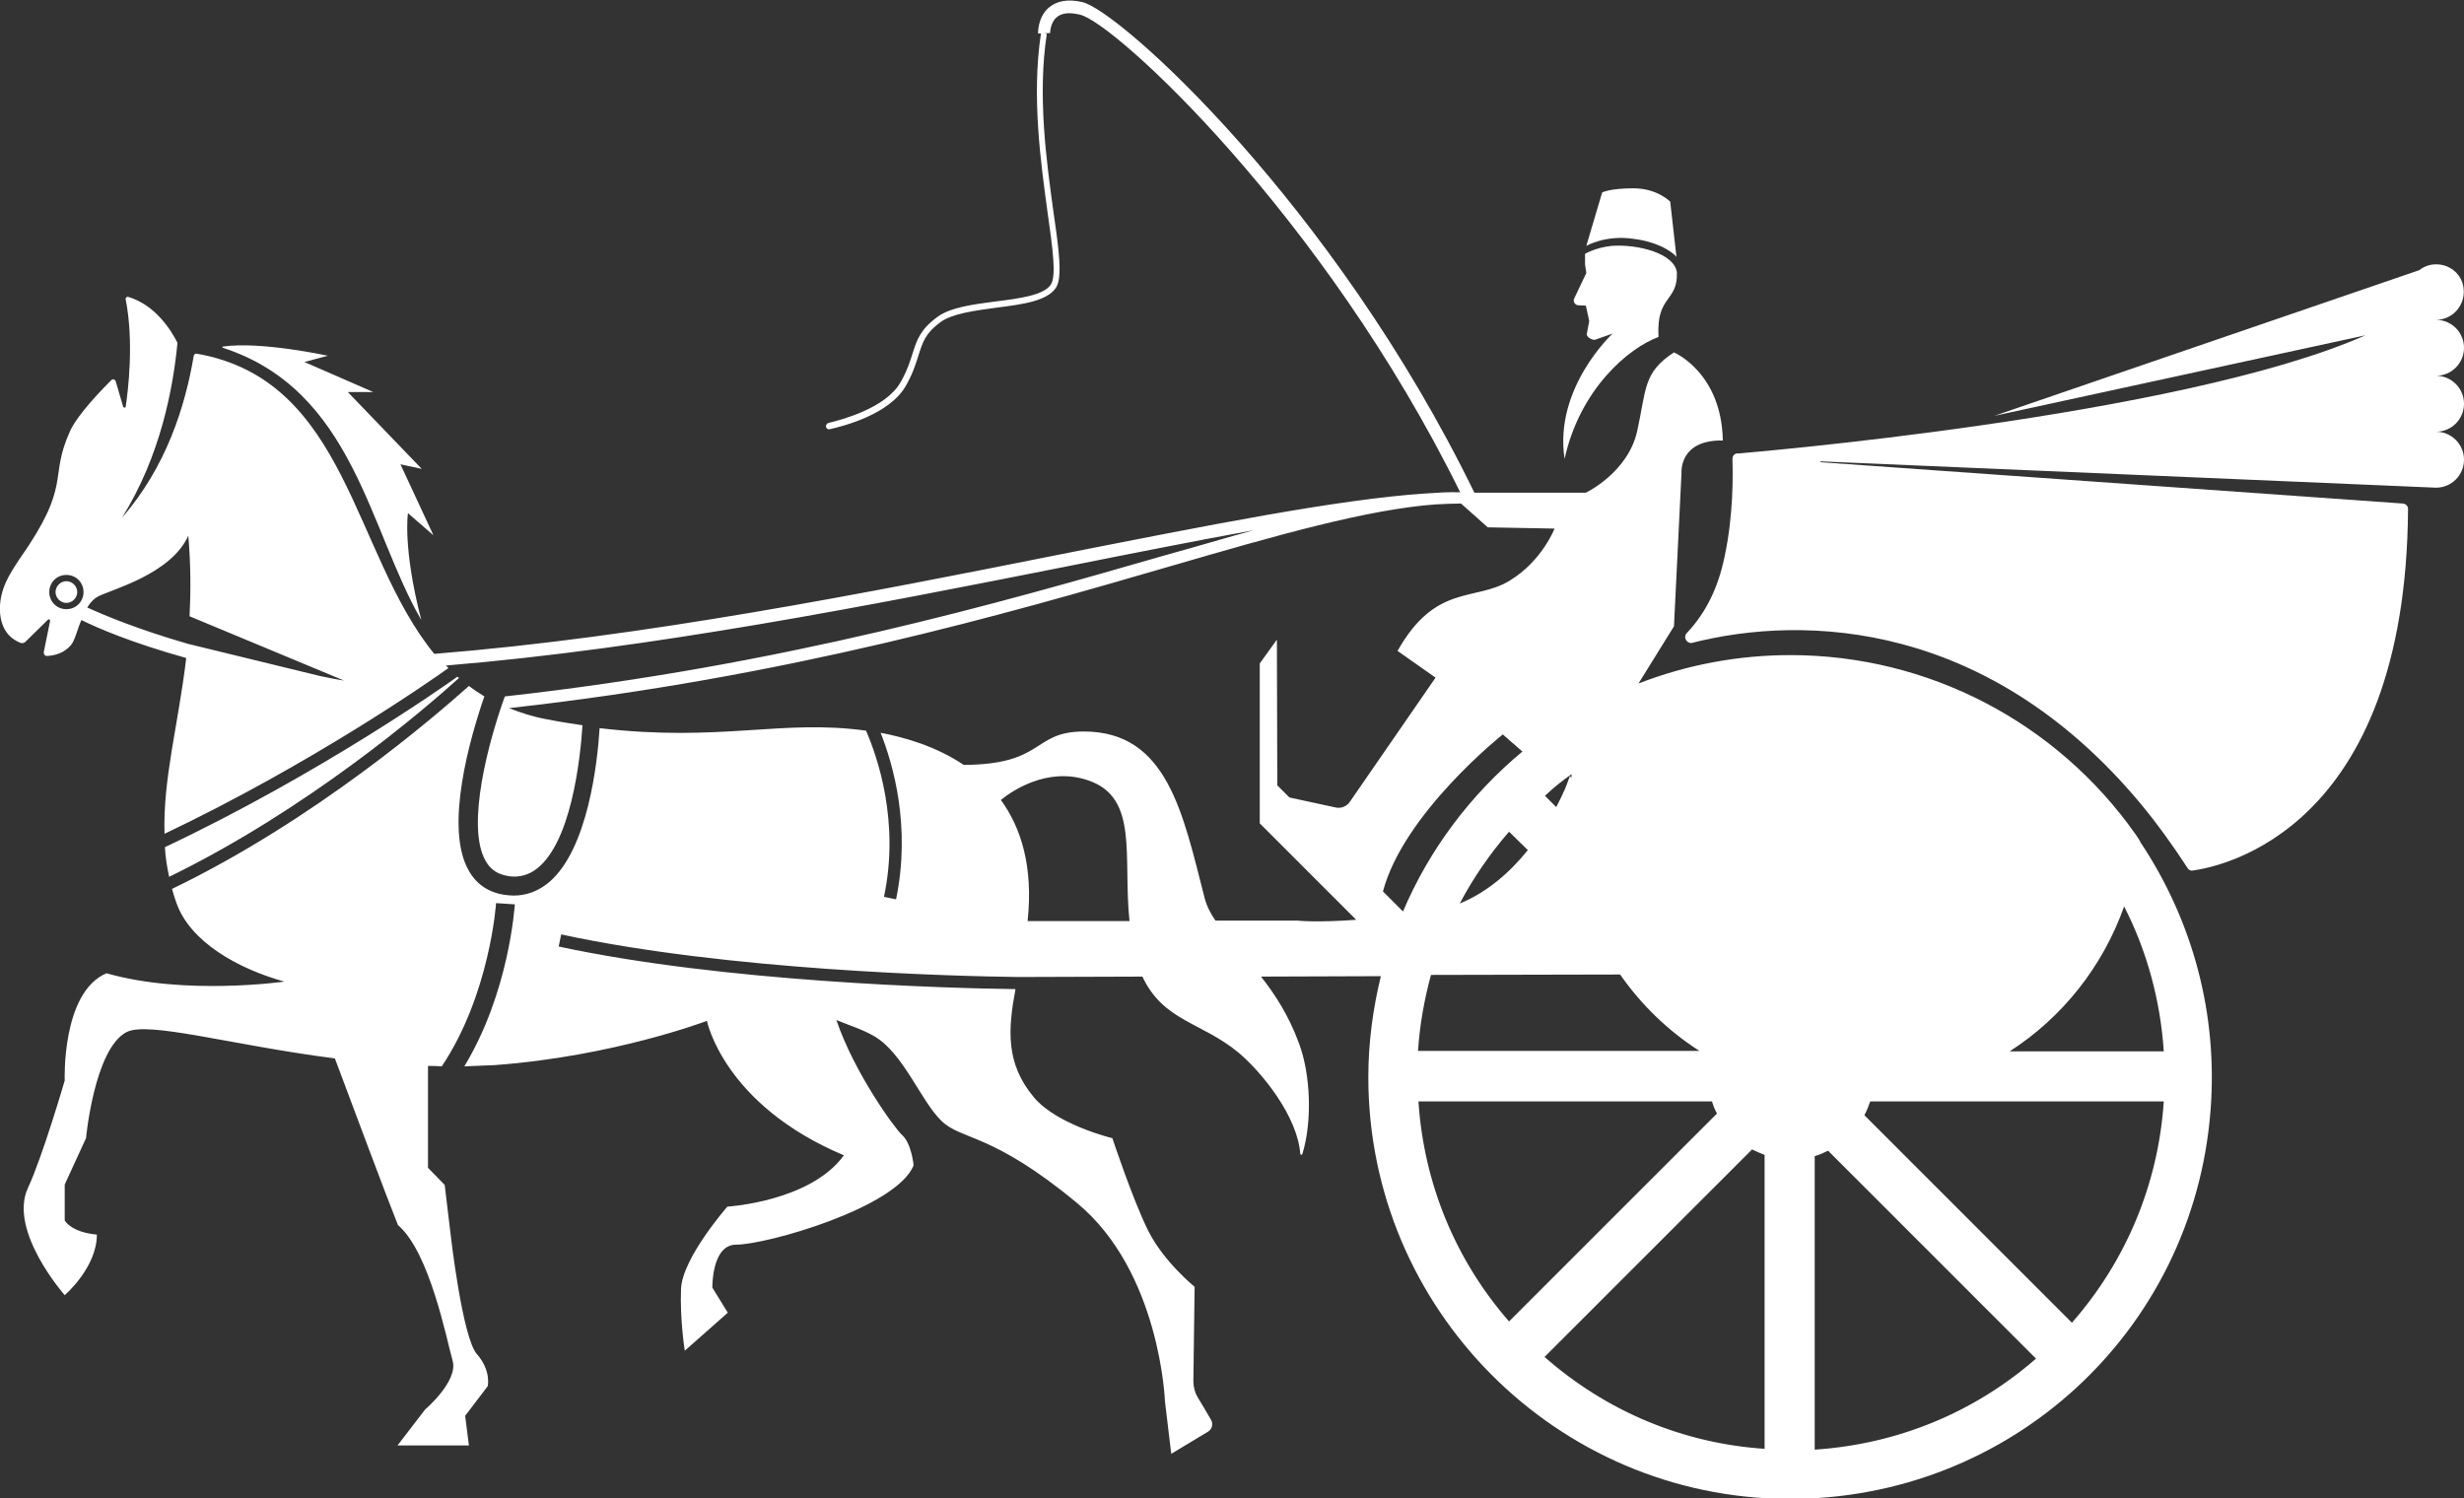
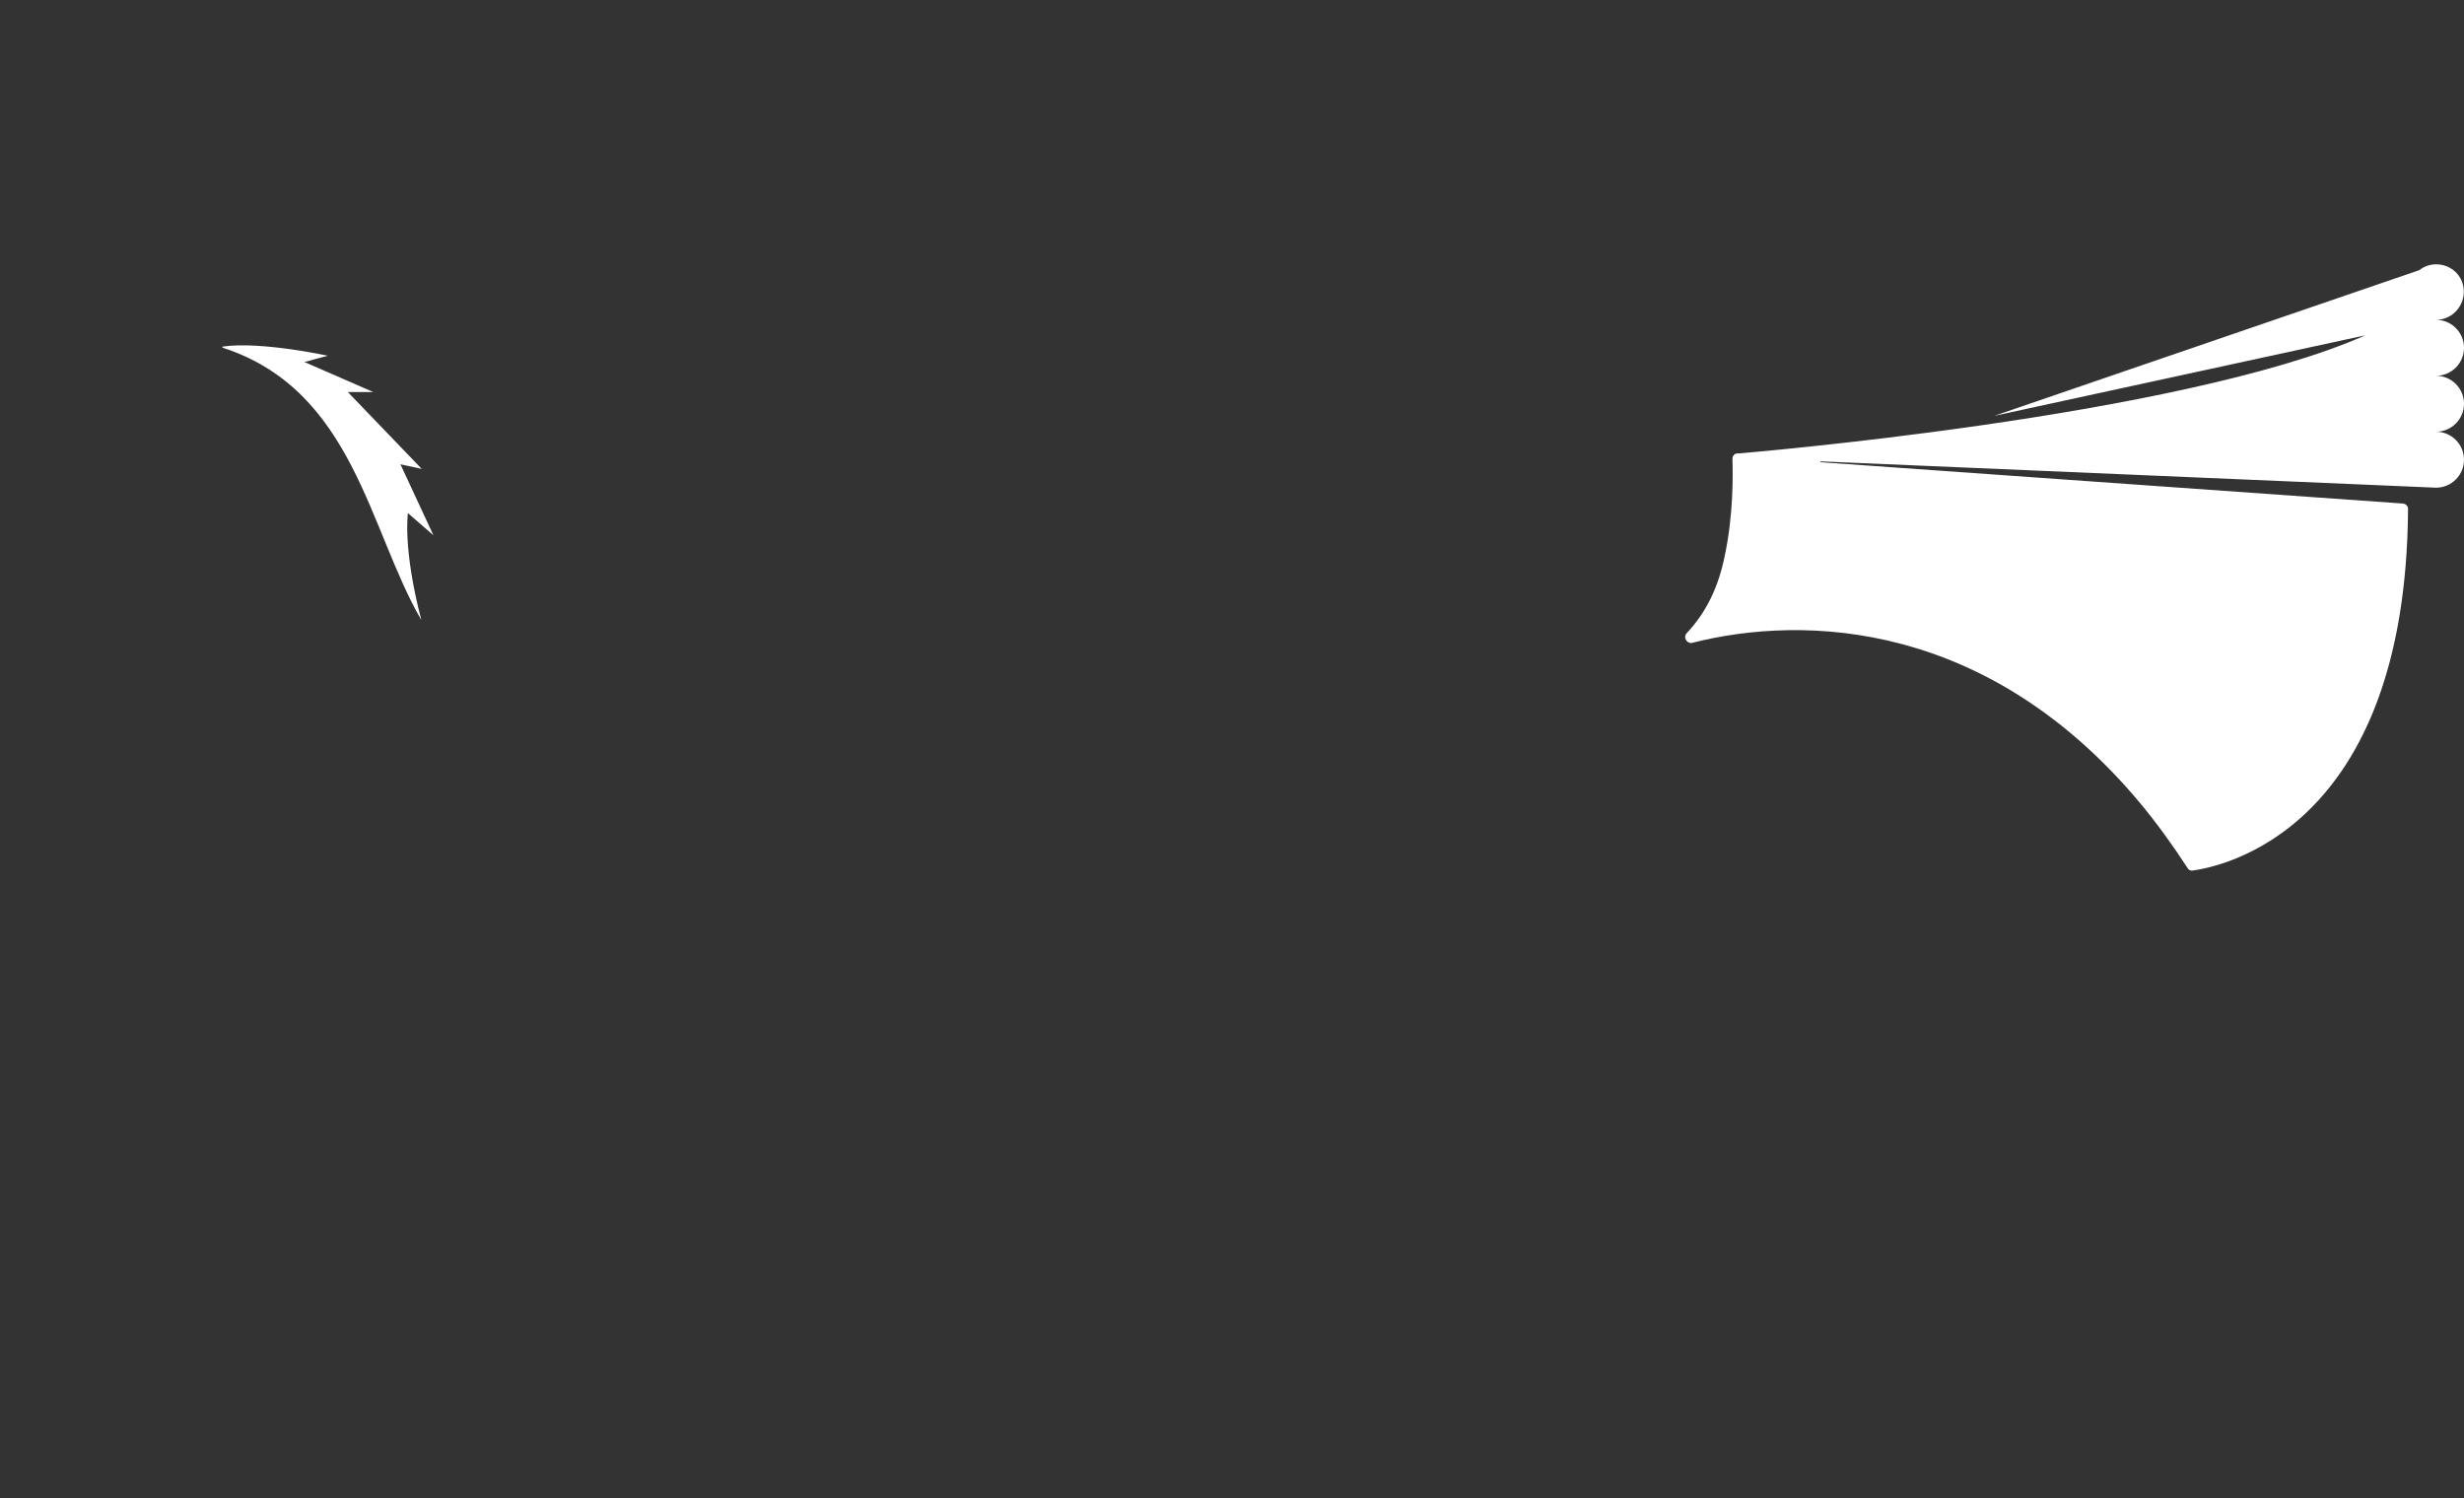
<svg xmlns="http://www.w3.org/2000/svg" id="Layer_1" x="0px" y="0px" viewBox="0 0 590.1 358.8" style="enable-background:new 0 0 590.1 358.8;" xml:space="preserve">
  <rect x="0" y="0" width="590.1" height="358.8" fill="#333333" stroke="none" />
  <style type="text/css">	.st0{fill:#FFFFFF;}</style>
  <g>
    <g>
      <path class="st0" d="M403.9,151.7c4.8-5.1,7.6-11.1,9.1-18.3c2.2-10.2,2-19.9,1.9-23.5c0-0.8,0.6-1.4,1.4-1.3   c0,0,105.6-8.6,150.2-28.3l-88.9,19.3l101.8-34.9c1.5-1.2,3.5-1.7,5.7-1.2c2.4,0.6,4.3,2.5,4.8,4.9c0.9,4.3-2.3,8.2-6.5,8.2   c3.7,0,6.7,3,6.7,6.7s-3,6.7-6.7,6.7c3.7,0,6.7,3,6.7,6.7s-3,6.7-6.7,6.7c3.7,0,6.7,3,6.7,6.7s-3,6.7-6.7,6.7l-147.4-6.3v0.2   l139.5,9.9c0.7,0.1,1.2,0.6,1.2,1.3c-0.5,77.2-45,85.7-51.6,86.6c-0.5,0.1-1-0.2-1.2-0.6c-3.7-5.7-7.5-10.9-11.4-15.6   c-36.3-43.4-80-45.3-107.4-38.3C403.9,154.1,403.1,152.6,403.9,151.7z" />
      <path class="st0" d="M97.7,122.9c0,0-1.3,8.3,3.2,25.6c-12.6-21.7-16.2-55-47.5-65.2c-0.2-0.1-0.2-0.3,0-0.3   c9.1-1.3,25.1,2.2,25.1,2.2l-5.6,1.5l16.5,7.2h-6.1l17.7,18.4l-5.1-1.1l7.9,17L97.7,122.9z" />
-       <path class="st0" d="M397.2,80.7c-7.1,2.6-18.8,12.4-22.5,29.2c-2.6-17,11.5-30,11.5-30l-4.3,1.5c-0.7,0-1.8-0.6-1.9-1.3l0.6-3.2   l-0.8-3.7l-2-0.1c-0.7-0.2-1.1-0.9-0.8-1.6l2.9-6.1l-0.3-2.1l0-2.5c0,0,2.5-1.5,6.3-1.9c6.3-0.5,15.2,1.8,15.7,6.4   C401.8,72.4,396.6,70.7,397.2,80.7z" />
-       <path class="st0" d="M379.9,58.9l3.8-12.8c0,0,1.8-1,7.5-1s8.8,3.2,8.8,3.2l1.5,13.3c0.1-0.2-3.1-3.5-10.3-4.4   C384.5,56.2,379.9,58.9,379.9,58.9z" />
-       <path class="st0" d="M109.9,162.4c-8.5,7.7-36.3,31.5-69.4,47.6c-0.5-2.4-0.9-4.8-1-7.1c37-17.5,67.1-38.7,70-40.8   C109.6,162.1,109.8,162.2,109.9,162.4z" />
-       <path class="st0" d="M15.9,139.2c1.4,0,2.6,1.2,2.6,2.6c0,1.4-1.2,2.6-2.6,2.6s-2.6-1.2-2.6-2.6C13.3,140.4,14.5,139.2,15.9,139.2   z" />
-       <path class="st0" d="M0,146.7c0.4,5.3,3.7,6.8,5,7.3c0.3,0.1,0.7,0,1-0.2l5.5-5.4c0.2-0.2,0.5,0,0.5,0.3l-1.5,7.4   c-0.1,0.6,0.3,1.1,0.9,1c1.6-0.1,3.9-0.6,5.6-2.6c1-1.2,1.5-3.8,2.5-6c3.8,1.9,11.9,5.4,25.1,9.1c-1.9,16-5.6,28.9-5.2,42.1   c35.1-16.7,63.7-36.6,68-39.7c-0.2-0.2-0.4-0.4-0.6-0.6c49.5-4.1,102-14.5,148.5-23.7c16-3.2,31.2-6.2,44.9-8.7   c-6.6,1.8-13.6,3.9-21.2,6c-38.9,11.2-91.4,26.4-158.1,33.8c-3.8,10.5-9.4,31-4.6,39.4c1.2,2.1,2.9,3.2,5.3,3.6   c2.1,0.4,4.3,0,6.2-1.2c9-5.8,11.2-27.1,11.7-34.9c-2.7-0.4-5.4-0.8-8.4-1.4c-3.4-0.6-6.4-1.6-9.2-2.7   c66.8-7.4,119.2-22.6,158.1-33.9c26.1-7.6,47.5-13.7,63.9-14.9c2.1-0.1,4.1-0.2,6-0.2l6.4,5.7l16,0.3c0,0-3,7.8-10.8,12.5   c-8.2,5-17.7,0.6-26.8,16.8l9.1,6.4L323.3,192c-0.7,1.1-2.1,1.7-3.4,1.4l-11.1-2.4l-2.9-2.9l-0.1-34.9l-4.1,5.7v38.3l23.1,23.1   c-9.8,0.7-14,0.2-14,0.2h-19.7c-1.2-1.7-2.1-3.5-2.6-5.4c-5.2-20.2-8.9-39.9-28.9-39.9c-12.5,0-9.2,7.9-28.8,8   c-6.7-4.5-14.2-6.6-19.9-7.7c3,7.6,7.3,22.4,3.7,39.9l-2.9-0.6c3.8-17.9-1.5-33.4-4.3-39.8c-20.2-2.8-34.7,2.8-63.8-0.6   c-0.5,8.2-2.8,29-12.1,36.9c-2.5,2.1-5.4,3.2-8.5,3.2c-0.8,0-1.5-0.1-2.3-0.2c-3.8-0.6-6.7-2.6-8.5-5.9   c-5.8-10.3,0.4-31.8,3.8-41.6c-1.3-0.8-2.5-1.6-3.7-2.5c-8.3,7.4-36.9,32.1-71.1,48.6c0.3,1.1,0.6,2.1,1,3.2   c3.2,9.4,14.7,15.9,25.9,19c0,0-23.8,3.4-42.6-2c-10.8,4.6-10,25.7-10,25.7s-5.3,18.2-8.8,25.7c-4.8,10.3,8.8,25.7,8.8,25.7   s7.7-6.6,7.7-14.5c-6.3-0.6-7.7-3.4-7.7-3.4v-8.6l5.1-11.1c0,0,2-21.4,9.7-25.4c5.2-2.7,25,3.1,49.9,6.3   c4.4,11.7,12.4,33.2,15.1,39.9c7.7,6.6,11.7,27.7,13.1,32.5c1.4,4.9-6.6,11.7-6.6,11.7l-6.6,8.6h17.1l-0.9-7.1l5.4-7.1   c0,0,0.9-3.7-2.6-7.7s-6.3-28.8-6.3-28.8l-1.4-11.7l-4-4.1v-24.4c1.1,0,2.2,0,3.3,0.1c11.5-17.2,13-38.9,13-39.1l4.5,0.3   c-0.1,0.9-1.4,21.1-12.1,38.8c2.4-0.1,4.8-0.2,7.3-0.3c28.5-2.1,50.8-10.6,50.8-10.6s4,20.1,32.8,32.2   c-8,11.1-27.9,12.3-27.9,12.3s-10.8,12.3-11.1,19.7c-0.3,7.4,0.9,14.8,0.9,14.8l10.3-9.1l-3.7-6c0,0-0.2-10.3,5.7-10.3   c7.4,0,38.5-8.9,42.5-19c0,0-0.5-5.3-2.8-7.3c-1.6-1.4-11.4-14.8-15.7-27.5c3.1,1.3,6.2,2.2,9.1,3.9c6.9,4,11.1,15.4,16,20.2   s12,2.7,32.5,19.7c20,16.5,21.1,47.6,21.1,47.6l1.5,12.5l8.8-5.3c1-0.6,1.3-1.9,0.7-2.9c-0.8-1.4-2-3.4-3.2-5.4   c-0.7-1.2-1-2.5-1-3.9l0.3-22.5c0,0-7.4-6-11.1-13.4c-3.7-7.4-8.6-22.2-8.6-22.2s-13.3-3.2-18.8-9.8c-6.8-8.1-6.2-16.3-4.4-25.9   c-16.4-0.2-69.9-1.7-109.4-10.2l0.6-2.9c39.7,8.6,93.7,10,109.3,10.2c0,0,0,0,0,0l29.9-0.1c5,10.7,14.2,10.9,23,18.2   c5.6,4.7,14.1,15.2,14.8,24.2c0,0.3,0.4,0.4,0.5,0.1c2.4-7.8,2-19-0.8-26.5c-2.5-6.8-5.8-11.8-9.1-16l28.7-0.1   c-1.9,7.8-3,15.9-3,24.2c0,55.5,45.1,100.8,100.6,101c53.1,0.2,97-40.1,101.1-93c1.8-23-4.2-45.4-16.8-64.3l0-0.1   c-0.1-0.1-0.2-0.3-0.3-0.5l-0.8-1.2v0c-18.9-26.9-49.7-43-82.7-43c-12.5,0-24.8,2.3-36.4,6.8l8.5-13.7l1.8-36.7c0,0-0.7-8,9.9-7.8   c-0.3-16.3-11.7-21.1-11.7-21.1c-7.4,4.8-6.6,8.8-8.8,18.8s-12.3,14.8-12.3,14.8l-26.7,0c-33.6-69-85-115.5-93.9-117.5   c-3.4-0.8-6.1-0.3-8,1.3c-2.7,2.3-2.6,6.1-2.6,6.2l0.7,0c-2.3,15.2,0,31.2,1.6,43c1.2,8.4,2.1,15,0.8,17.1   c-1.6,2.6-7.6,3.4-13.3,4.1c-5.3,0.7-10.8,1.4-13.9,3.7c-4.1,3-4.9,5.5-5.9,8.6c-0.6,1.9-1.3,4.2-2.9,7   c-3.5,6.3-14.4,9.1-17.3,9.8c-0.4,0.1-0.6,0.5-0.6,0.9l0,0c0.1,0.4,0.5,0.7,0.9,0.6c3.1-0.7,14.4-3.5,18.3-10.5   c1.7-3,2.4-5.4,3-7.3c1-3.1,1.6-5.2,5.3-7.9c2.8-2,8.1-2.7,13.2-3.4c6.4-0.8,12.3-1.6,14.4-4.8c1.6-2.5,0.7-9.1-0.6-18.1   c-1.6-11.7-3.9-27.7-1.6-42.7l-0.7-0.1l1.5-0.1c0,0,0-2.5,1.6-3.8c1.2-1,3-1.2,5.5-0.6c8.3,1.8,58.5,48.2,91.1,114.4   c-2.7-0.1-5.5,0.1-8.5,0.3c-20.8,1.4-51.9,7.6-86.9,14.5c-47.1,9.4-100.3,19.9-150.3,23.9c-19.6-24-20.7-65.6-56.9-71.9   c-0.3-0.1-0.6,0.2-0.7,0.5c-2,12-6.6,26.7-17.2,38.8c9.3-14.8,12.3-31.3,13.3-41.9c-1.6-3.2-5.4-9.1-11.8-11   c-0.3-0.1-0.7,0.2-0.6,0.6c2,10.1,0.6,21.8,0,25.7c0,0.3-0.5,0.3-0.6,0l-1.8-6.1c-0.1-0.4-0.7-0.6-1-0.3c-2.1,2.1-8,8.1-9.9,12.2   c-5.3,11.6,0.7,12.5-12.2,30.8C2.4,137.4-0.3,141.2,0,146.7z M518.2,251.8h-36.9c12.6-8.1,22.3-20.3,27.4-34.7   C514.2,227.8,517.4,239.7,518.2,251.8z M496.2,316.8l-49.7-49.7c0.6-1.1,1-2.2,1.4-3.3h70.3C516.9,283.5,509.2,302,496.2,316.8z    M434.6,276.9c1.1-0.3,2.2-0.8,3.2-1.3l49.8,49.8c-14.9,13-33.3,20.5-53,21.8V276.9z M270.5,220.6h-24.4c1.4-13.1-1.6-22.4-6.4-29   c2.3-1.9,11-8.1,20.9-4.7C272.8,191,268.9,205.1,270.5,220.6z M369.9,325l49.7-49.7c1,0.5,2,0.9,3,1.3v70.4   C403,345.7,384.7,338,369.9,325z M339.7,263.8H410c0.3,1,0.7,2,1.2,2.9l-49.8,49.8C348.5,301.7,341,283.4,339.7,263.8z M364.6,180   c-12.5,10.4-22.3,23.5-28.6,38.3l-4.8-4.8c5-18.8,28.7-37.6,28.7-37.6L364.6,180z M365.9,203.6c-4.1,5.1-9.5,10-16.3,12.8   c3.2-6.1,7.2-11.9,11.8-17.2L365.9,203.6z M388,233.4c5.1,7.3,11.5,13.5,19,18.3h-67.4c0.4-6.2,1.5-12.3,3.1-18.2L388,233.4z    M376.4,185.4c0,0.3-0.1,0.7-0.1,1l-0.3-0.6l-0.6,1.6c0,0.1-0.9,2.5-2.7,5.9l-2.7-2.7C372,188.7,374.1,187,376.4,185.4z    M20.9,145.5c0.7-1.2,1.6-2.1,2.5-2.6c3.2-1.7,17.5-5.3,21.7-14.6c0.6,7,0.6,13.4,0.3,19.3l37,15.4c-2-0.3-3.9-0.7-5.8-1.1   l-31.6-7.7c0,0,0,0,0,0C32.9,150.7,24.8,147.3,20.9,145.5z M11.8,141.8c0-2.3,1.8-4.1,4.1-4.1s4.1,1.8,4.1,4.1   c0,2.3-1.8,4.1-4.1,4.1S11.8,144.1,11.8,141.8z" />
    </g>
  </g>
</svg>